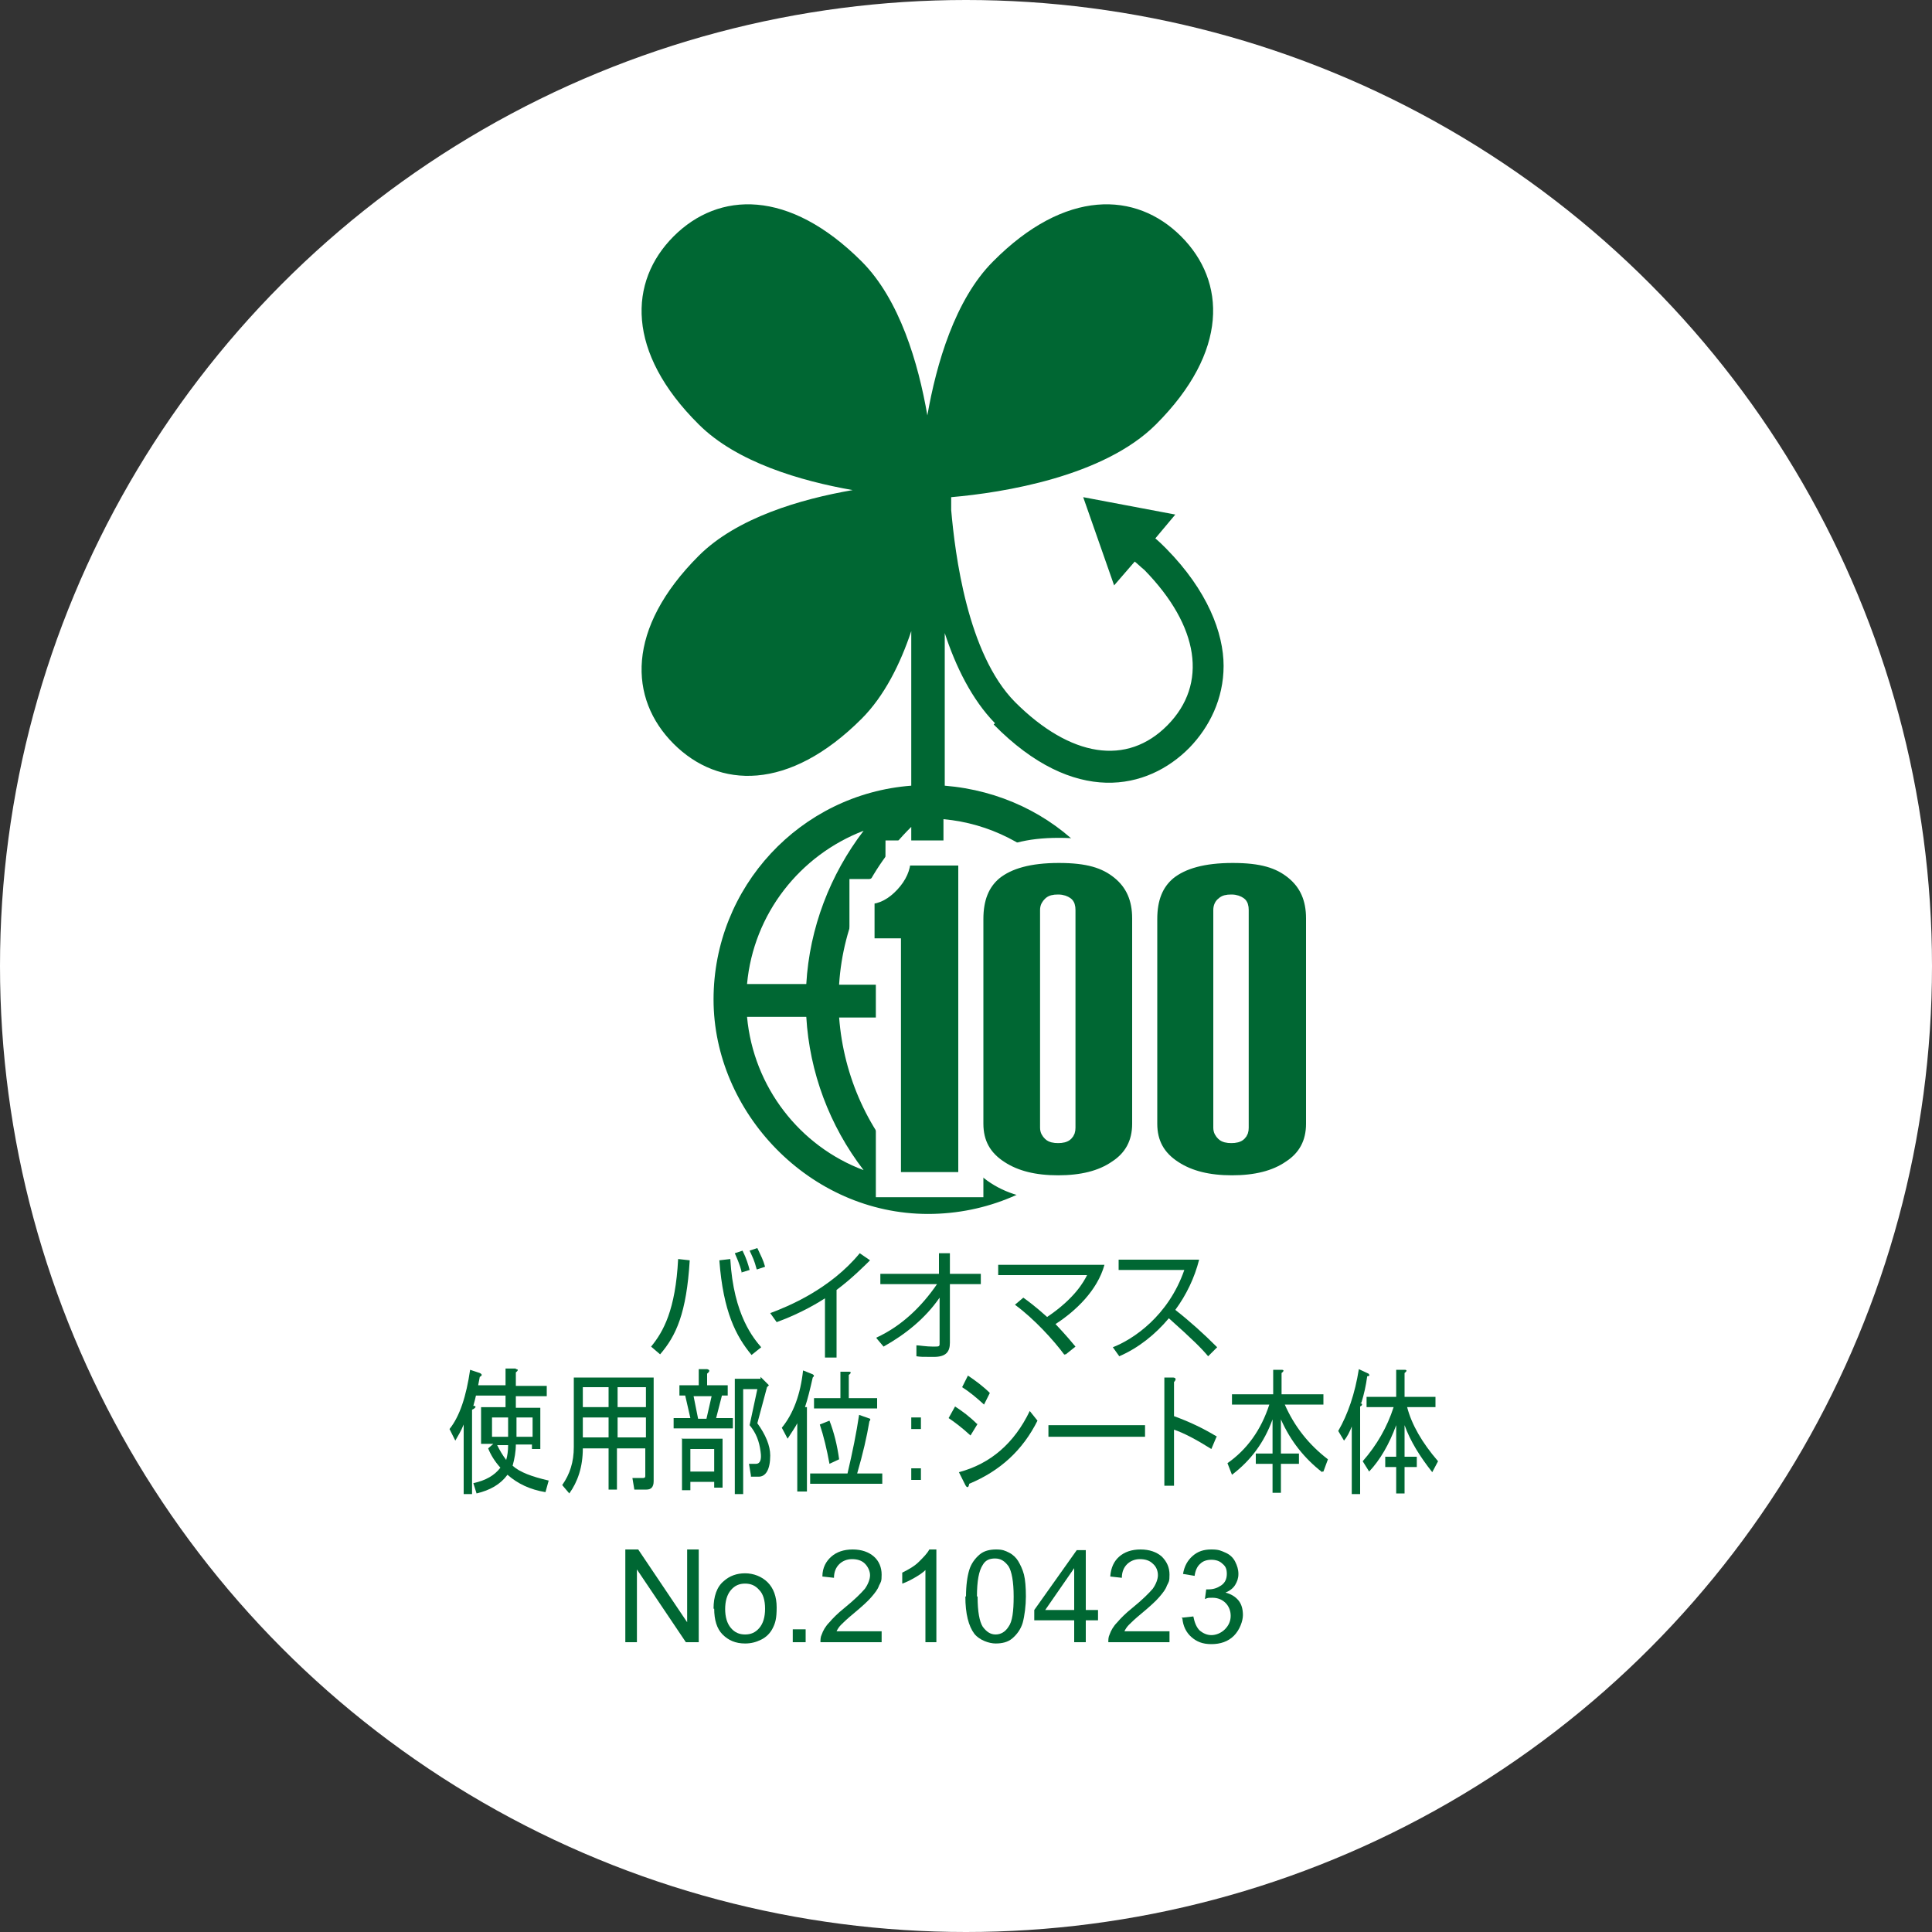
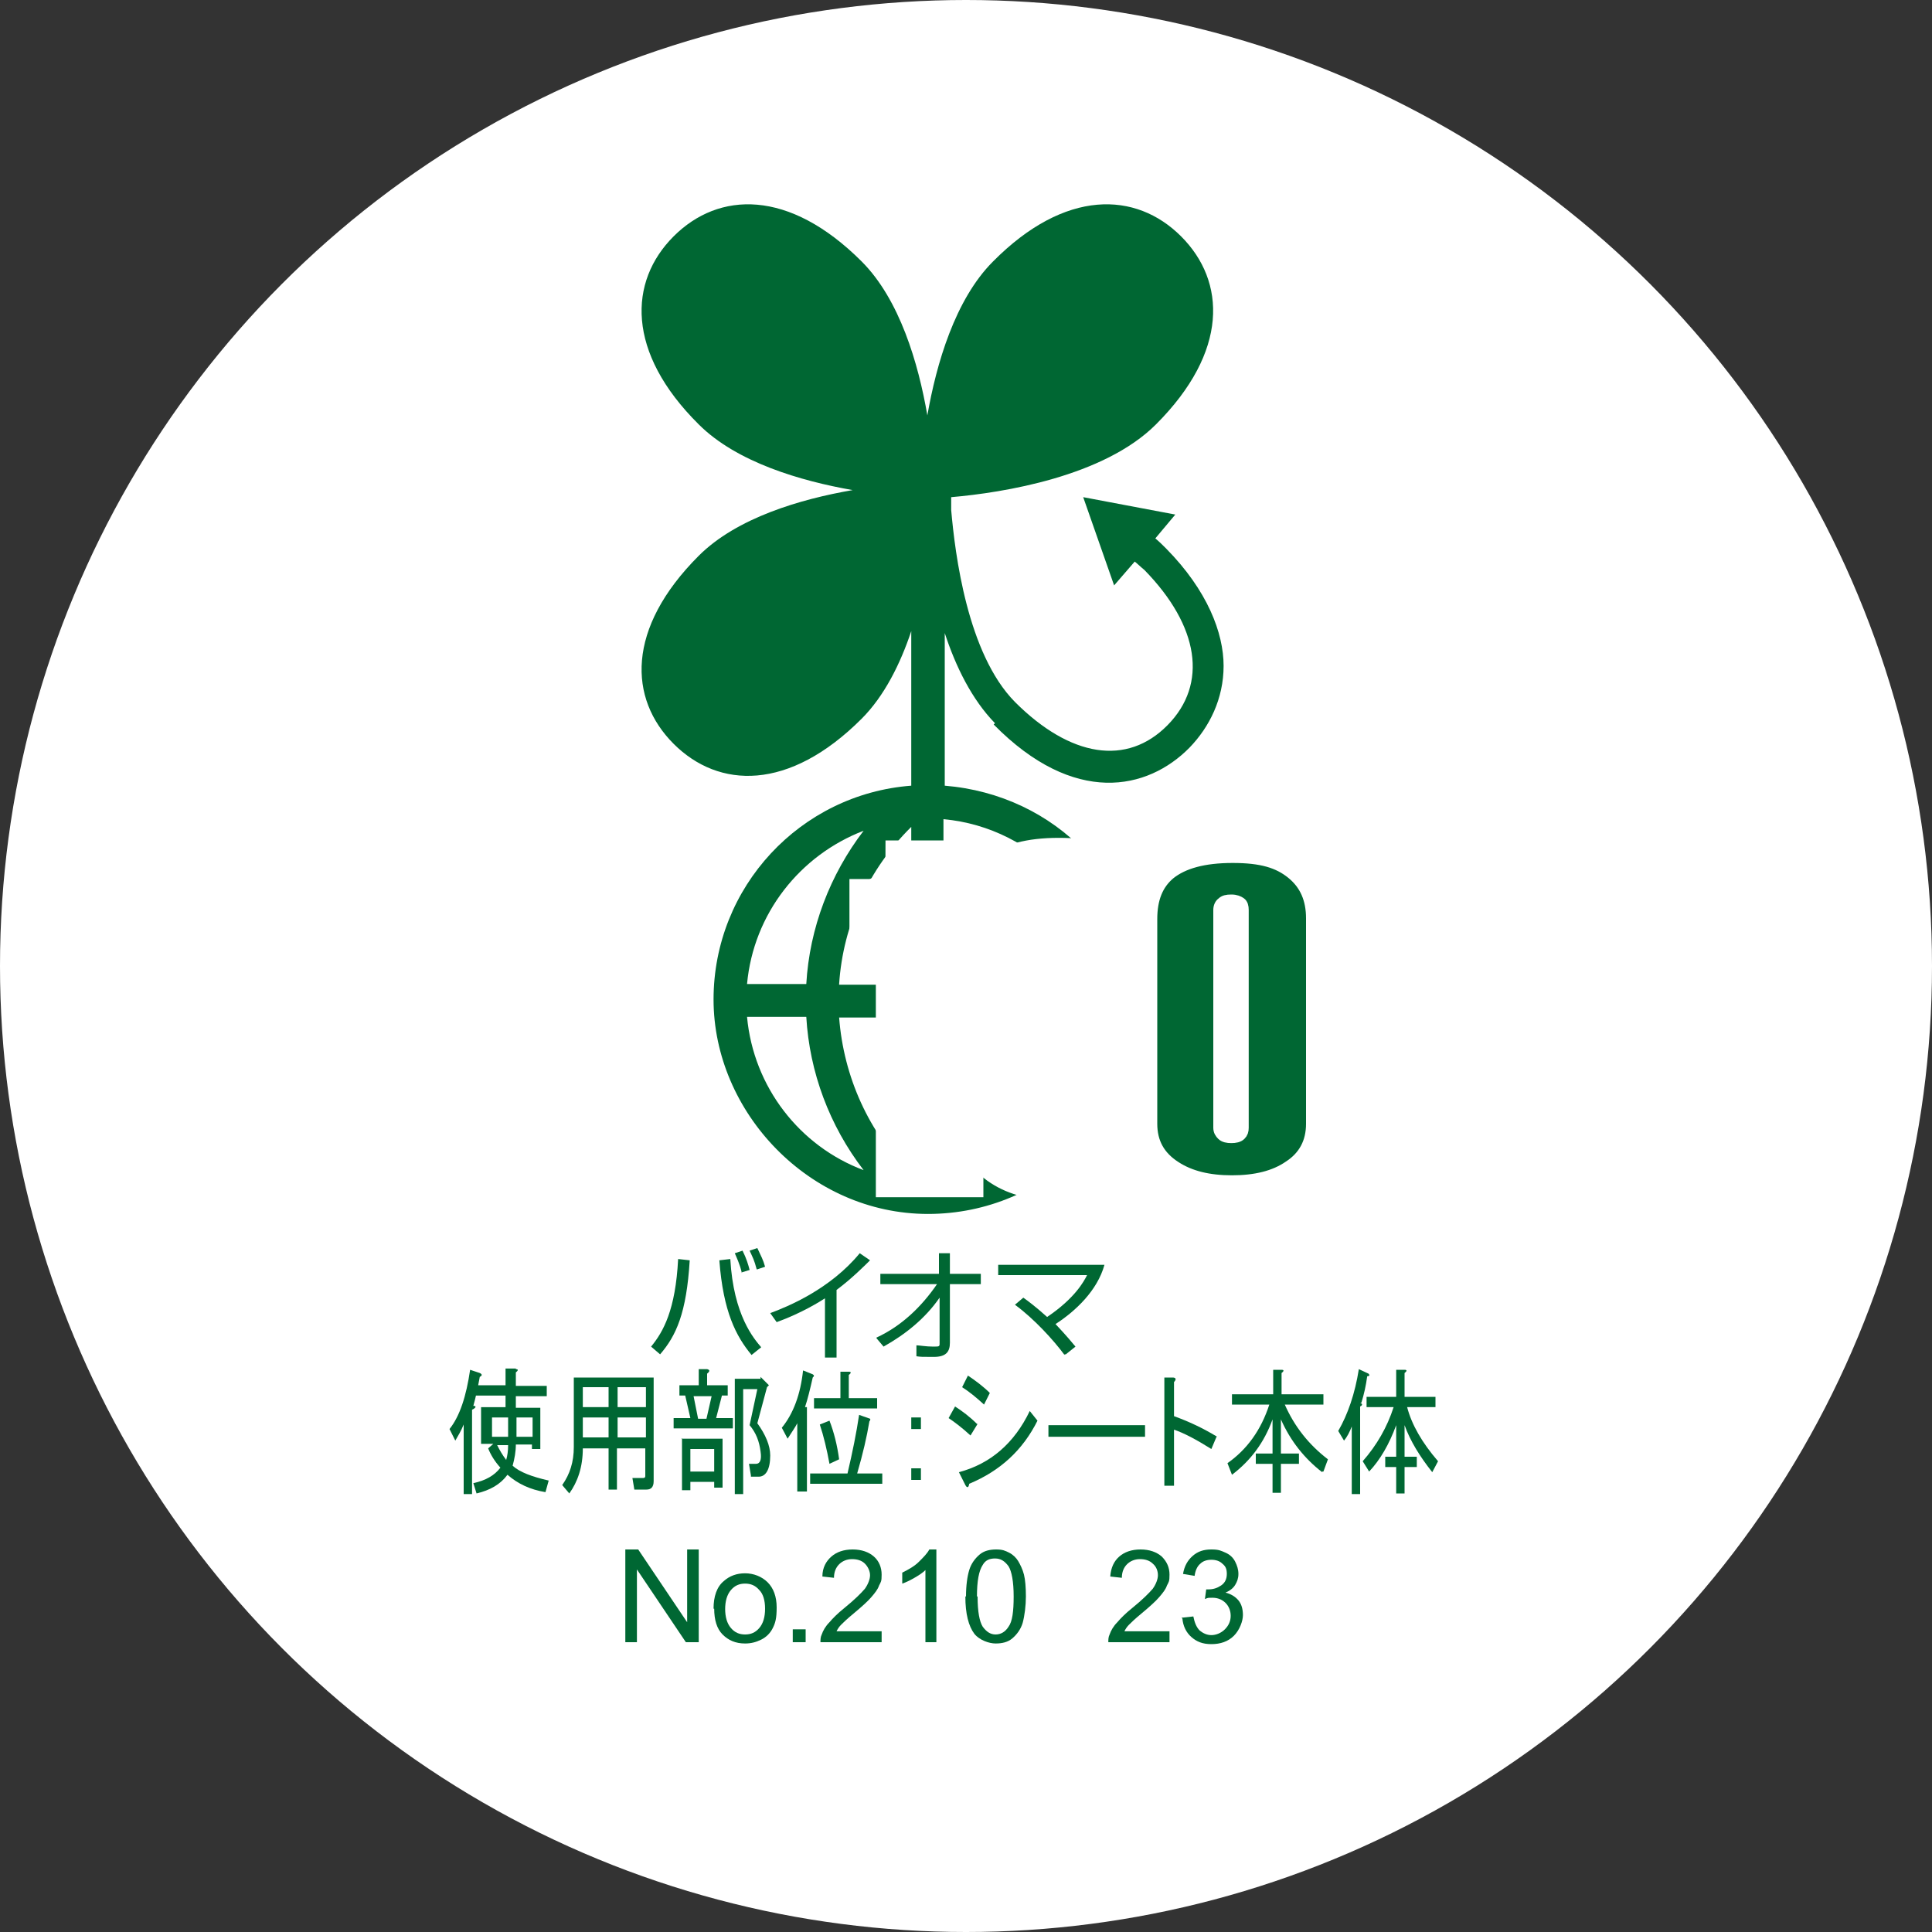
<svg xmlns="http://www.w3.org/2000/svg" id="_レイヤー_1" data-name="レイヤー_1" version="1.1" viewBox="0 0 300 300">
  <rect x="0" y="0" width="300" height="300" fill="#333333" stroke="none" />
  <defs>
    <style>
      .st0 {
        fill: #00e789;
      }

      .st1, .st2 {
        fill: #fff;
      }

      .st3 {
        stroke-width: 1.8px;
      }

      .st3, .st2 {
        stroke: #fff;
      }

      .st3, .st4 {
        fill: #006733;
      }

      .st2 {
        stroke-width: 6px;
      }
    </style>
  </defs>
  <g id="biomass-100">
    <circle class="st1" cx="150" cy="150" r="150" />
    <rect class="st0" x="450.9" y="134.9" width="1" height="1" />
  </g>
  <g id="_レイヤー_2">
    <path class="st4" d="M154.3,112.5c12.5,12.7,23.9,10.2,30.4,3.6,3.1-3.2,5.3-7.6,5.3-12.7s-2.5-11.7-8.9-18.2c-.5-.5-1.1-1.1-1.7-1.6l3.1-3.7-14.3-2.7,4.8,13.7,3.2-3.7c.5.4,1,.9,1.5,1.3,8.5,8.7,9.9,17.7,3.6,24.1-6.3,6.4-15.1,5-23.7-3.6-7.4-7.5-9.3-23-9.9-29.8v-2c8.1-.7,23.7-3.2,31.8-11.3,11.3-11.3,10.9-22.2,3.9-29.2s-18-7.4-29.2,3.9c-5.9,5.9-8.8,15.9-10.2,23.9-1.4-8.1-4.3-18-10.2-23.9-11.3-11.3-22.2-10.9-29.2-3.9-7,7-7.4,18,3.9,29.2,5.9,5.9,15.9,8.8,23.9,10.2-8.1,1.4-18,4.3-23.9,10.2-11.3,11.3-10.9,22.2-3.9,29.2s17.9,7.4,29.2-3.9c3.5-3.5,6-8.5,7.7-13.6v24c-17.2,1.3-30.7,15.7-30.7,33.2s14.9,33.3,33.3,33.3,33.3-14.9,33.3-33.3-13.6-31.8-30.7-33.2v-23.7c1.7,5.2,4.2,10.3,7.8,14l-.2.2ZM130.3,152.8c.6-9.2,4.6-17.9,11.2-24.4v54c-6.6-6.5-10.5-15.2-11.2-24.4h10.2v-5.1h-10.2ZM134.1,129c-5.2,6.8-8.4,15.1-8.9,23.8h-9.2c1-10.9,8.2-20,18.1-23.8ZM116,157.9h9.2c.5,8.6,3.6,16.9,8.9,23.8-9.9-3.7-17.1-12.9-18.1-23.8ZM172.1,155.3c0,14.7-11.3,26.7-25.6,28v-56.1c14.3,1.3,25.6,13.4,25.6,28h0Z" />
    <g>
      <path class="st2" d="M149.6,182.9h-10.6v-36.3h-4.1v-7.1c1.3,0,2.6-.7,3.8-2s1.8-2.7,1.8-4h9.2v49.4h0Z" />
      <path class="st2" d="M176.7,174.5c0,2.9-1.2,5.1-3.5,6.6-2.3,1.6-5.3,2.3-8.9,2.3s-6.5-.7-8.8-2.2c-2.5-1.6-3.7-3.8-3.7-6.7v-31.8c0-3.1.9-5.4,2.8-7,2.1-1.7,5.3-2.6,9.8-2.6s7.1.8,9.2,2.5c2.1,1.7,3.1,4,3.1,7v31.8h0ZM166.1,175.1v-33.8c0-.5-.1-.9-.4-1.1-.3-.2-.7-.4-1.4-.4s-1.1.1-1.4.4-.5.6-.5,1.1v33.8c0,.5.2.8.5,1.1s.8.4,1.4.4,1.1-.1,1.4-.4.4-.6.4-1.1Z" />
      <path class="st2" d="M203.7,174.5c0,2.9-1.2,5.1-3.5,6.6-2.3,1.6-5.3,2.3-8.9,2.3s-6.5-.7-8.8-2.2c-2.5-1.6-3.7-3.8-3.7-6.7v-31.8c0-3.1.9-5.4,2.8-7,2.1-1.7,5.3-2.6,9.8-2.6s7.1.8,9.2,2.5c2.1,1.7,3.1,4,3.1,7v31.8h0ZM193,175.1v-33.8c0-.5-.1-.9-.4-1.1s-.7-.4-1.4-.4-1.1.1-1.4.4c-.3.2-.5.6-.5,1.1v33.8c0,.5.2.8.5,1.1s.8.4,1.4.4,1.1-.1,1.4-.4.4-.6.4-1.1Z" />
    </g>
    <g>
-       <path class="st3" d="M149.6,182.9h-10.6v-36.3h-4.1v-7.1c1.3,0,2.6-.7,3.8-2s1.8-2.7,1.8-4h9.2v49.4h0Z" />
-       <path class="st3" d="M176.7,174.5c0,2.9-1.2,5.1-3.5,6.6-2.3,1.6-5.3,2.3-8.9,2.3s-6.5-.7-8.8-2.2c-2.5-1.6-3.7-3.8-3.7-6.7v-31.8c0-3.1.9-5.4,2.8-7,2.1-1.7,5.3-2.6,9.8-2.6s7.1.8,9.2,2.5c2.1,1.7,3.1,4,3.1,7v31.8h0ZM166.1,175.1v-33.8c0-.5-.1-.9-.4-1.1-.3-.2-.7-.4-1.4-.4s-1.1.1-1.4.4-.5.6-.5,1.1v33.8c0,.5.2.8.5,1.1s.8.4,1.4.4,1.1-.1,1.4-.4.4-.6.4-1.1Z" />
      <path class="st3" d="M203.7,174.5c0,2.9-1.2,5.1-3.5,6.6-2.3,1.6-5.3,2.3-8.9,2.3s-6.5-.7-8.8-2.2c-2.5-1.6-3.7-3.8-3.7-6.7v-31.8c0-3.1.9-5.4,2.8-7,2.1-1.7,5.3-2.6,9.8-2.6s7.1.8,9.2,2.5c2.1,1.7,3.1,4,3.1,7v31.8h0ZM193,175.1v-33.8c0-.5-.1-.9-.4-1.1s-.7-.4-1.4-.4-1.1.1-1.4.4c-.3.2-.5.6-.5,1.1v33.8c0,.5.2.8.5,1.1s.8.4,1.4.4,1.1-.1,1.4-.4.4-.6.4-1.1Z" />
    </g>
    <g>
      <path class="st4" d="M101.1,209.1c1.9-2.3,3.8-5.7,4.2-13.6l1.8.2c-.5,8.2-2.1,11.7-4.6,14.6l-1.4-1.2ZM113.4,195.5c.5,8.8,3.7,12.4,4.8,13.7l-1.5,1.2c-2.4-2.9-4.4-6.7-5-14.7l1.7-.2ZM115.2,197.7c-.3-1.4-.9-2.6-1.1-3.1l1.2-.4c.6,1.2.9,2.2,1.1,3l-1.3.4h.1ZM117.5,197.1c-.4-1.5-.6-1.8-1.1-2.9l1.2-.4c.6,1.3.9,1.8,1.2,2.9l-1.2.4h0Z" />
      <path class="st4" d="M129.9,210.8h-1.8v-9.2c-.6.4-3.6,2.3-7.5,3.7l-1-1.4c2.7-1,9.3-3.7,13.9-9.3l1.6,1.1c-.7.7-2.9,2.9-5.2,4.6v10.5h0Z" />
      <path class="st4" d="M136.1,207.7c3.9-1.8,7-4.8,9.4-8.3h-8.8v-1.6h9.1v-3.2h1.7v3.2h4.8v1.6h-4.8v9.1c0,1.4-.6,2.2-2.5,2.2s-2,0-2.7-.1v-1.7c.4,0,1.5.2,2.6.2s1,0,1-.8v-6.8c-2.2,3.2-5.3,5.7-8.7,7.6l-1.1-1.3h0Z" />
      <path class="st4" d="M165.3,210.4c-1.7-2.3-4.7-5.6-7.7-7.8l1.3-1.1c.7.5,1.8,1.3,3.7,3,4.3-2.9,5.7-5.5,6.2-6.5h-13.8v-1.6h16.5c-1.1,4-4.5,7.2-7.6,9.2,1.7,1.8,2.6,2.9,3.1,3.5l-1.5,1.2h-.2Z" />
-       <path class="st4" d="M172.8,209.2c3.1-1.2,8.6-4.8,11.1-12h-10.2v-1.6h12.5c-.7,2.8-2,5.5-3.7,7.8,2.3,1.8,4.4,3.7,6.5,5.8l-1.4,1.4c-1-1.2-2.4-2.6-6.1-5.9-2.1,2.5-4.7,4.6-7.7,5.9l-1-1.4h0Z" />
    </g>
    <g>
      <path class="st4" d="M97.1,255v-14.4h2l7.6,11.3v-11.3h1.8v14.4h-2l-7.6-11.3v11.3h-1.8Z" />
      <path class="st4" d="M110.8,249.8c0-1.9.5-3.4,1.6-4.3.9-.8,2-1.2,3.3-1.2s2.6.5,3.5,1.4,1.4,2.2,1.4,3.9-.2,2.4-.6,3.2-1,1.4-1.8,1.8-1.6.6-2.5.6c-1.5,0-2.6-.5-3.5-1.4s-1.3-2.3-1.3-4h0ZM112.6,249.8c0,1.3.3,2.3.9,3s1.3,1,2.2,1,1.6-.3,2.2-1,.9-1.7.9-3-.3-2.3-.9-2.9c-.6-.7-1.3-1-2.2-1s-1.6.3-2.2,1-.9,1.7-.9,3h0Z" />
      <path class="st4" d="M123.1,255v-2h2v2h-2Z" />
      <path class="st4" d="M136.9,253.3v1.7h-9.5c0-.4,0-.8.2-1.2.2-.6.6-1.3,1.2-1.9.5-.6,1.3-1.4,2.3-2.2,1.6-1.3,2.6-2.3,3.2-3,.5-.7.8-1.5.8-2.1s-.3-1.3-.8-1.8-1.2-.7-2-.7-1.5.3-2,.8-.8,1.2-.8,2.1l-1.8-.2c0-1.4.6-2.4,1.4-3.1.8-.7,1.9-1.1,3.3-1.1s2.5.4,3.3,1.1,1.2,1.7,1.2,2.8-.1,1.1-.4,1.7c-.2.6-.6,1.1-1.2,1.8-.5.6-1.5,1.5-2.7,2.5-1.1.9-1.7,1.5-2,1.8s-.5.6-.7,1h7.1-.1Z" />
      <path class="st4" d="M145.5,255h-1.8v-11.2c-.4.4-1,.8-1.7,1.2s-1.3.7-1.9.9v-1.7c1-.5,1.9-1,2.6-1.7.7-.7,1.3-1.3,1.6-1.9h1.1v14.4h0Z" />
      <path class="st4" d="M150,247.9c0-1.7.2-3.1.5-4.1s.9-1.8,1.6-2.4c.7-.6,1.6-.8,2.6-.8s1.4.2,2,.5,1.1.8,1.4,1.3.7,1.3.9,2.1.3,2,.3,3.4-.2,3-.5,4.1c-.3,1-.9,1.8-1.6,2.4s-1.6.8-2.6.8-2.5-.5-3.3-1.5c-.9-1.2-1.4-3.1-1.4-5.8h.1ZM151.8,247.9c0,2.4.3,3.9.8,4.7.6.8,1.2,1.2,2,1.2s1.5-.4,2-1.2c.6-.8.8-2.4.8-4.7s-.3-3.9-.8-4.7c-.6-.8-1.2-1.2-2.1-1.2s-1.5.3-1.9,1c-.6.9-.9,2.5-.9,4.9h0Z" />
-       <path class="st4" d="M166.8,255v-3.4h-6.2v-1.6l6.6-9.3h1.4v9.3h1.9v1.6h-1.9v3.4h-1.8ZM166.8,250v-6.5l-4.5,6.5h4.5Z" />
      <path class="st4" d="M181.6,253.3v1.7h-9.5c0-.4,0-.8.2-1.2.2-.6.6-1.3,1.2-1.9.5-.6,1.3-1.4,2.3-2.2,1.6-1.3,2.6-2.3,3.2-3,.5-.7.8-1.5.8-2.1s-.2-1.3-.8-1.8c-.5-.5-1.2-.7-2-.7s-1.5.3-2,.8-.8,1.2-.8,2.1l-1.8-.2c.1-1.4.6-2.4,1.4-3.1.8-.7,1.9-1.1,3.3-1.1s2.5.4,3.3,1.1c.8.8,1.2,1.7,1.2,2.8s-.1,1.1-.4,1.7c-.2.6-.6,1.1-1.2,1.8-.5.6-1.5,1.5-2.7,2.5-1.1.9-1.7,1.5-2,1.8s-.5.6-.7,1h7.1-.1Z" />
      <path class="st4" d="M183.5,251.2l1.8-.2c.2,1,.5,1.7,1,2.2.5.4,1.1.7,1.8.7s1.5-.3,2.1-.9c.6-.6.9-1.3.9-2.1s-.3-1.5-.8-2-1.2-.8-2-.8-.7,0-1.2.2l.2-1.5h.3c.8,0,1.4-.2,2-.6.6-.4.9-1,.9-1.8s-.2-1.2-.7-1.6c-.4-.4-1-.6-1.7-.6s-1.3.2-1.7.6c-.5.4-.8,1.1-.9,1.9l-1.8-.3c.2-1.2.7-2.1,1.5-2.8s1.7-1,2.9-1,1.5.2,2.2.5,1.2.8,1.5,1.4c.3.6.5,1.2.5,1.9s-.2,1.2-.5,1.7-.8.9-1.5,1.2c.8.2,1.5.6,2,1.2.5.6.7,1.4.7,2.3s-.5,2.3-1.4,3.2-2.1,1.3-3.5,1.3-2.3-.4-3.1-1.1-1.3-1.7-1.4-2.9h-.1Z" />
    </g>
    <g>
      <path class="st4" d="M73.3,218.9v13.1h-1.3v-10.8c-.4,1-.9,1.8-1.3,2.5l-.9-1.8c1.6-2,2.6-5.1,3.2-9.2l1.5.5c.4.2.4.4,0,.6-.3,1.6-.6,3.1-1,4.5.4,0,.5.2,0,.5h0ZM80.1,212.6c.4,0,.4.2,0,.5v2.1h4.8v1.6h-4.8v1.8h3.8v6.4h-1.3v-.7h-2.5c0,1.1-.2,2.2-.5,3.3,1.1,1,3,1.7,5.6,2.3l-.5,1.8c-2.4-.4-4.3-1.3-5.9-2.7-1.1,1.5-2.7,2.4-4.8,2.9l-.5-1.6c1.9-.4,3.3-1.2,4.2-2.4-.9-1-1.5-2-1.9-3l.8-.7h-1.9v-5.7h3.8v-1.8h-4.6v-1.6h4.6v-2.6h1.6ZM78.9,223.1v-3h-2.5v3h2.5ZM78.9,224.4h-1.7c.4.8.8,1.5,1.4,2.3.2-.7.3-1.4.3-2.3ZM82.7,223.1v-3h-2.5v3h2.5Z" />
      <path class="st4" d="M100.2,224.9h-4.4v6.4h-1.3v-6.4h-4c0,2.9-.8,5.2-2.1,7l-1.1-1.3c1.2-1.7,1.8-3.6,1.8-5.9v-10.8h12.4v16.1c0,.9-.4,1.3-1.1,1.3h-1.9l-.3-1.8h1.7c.2,0,.3-.1.3-.3v-4.2h0ZM90.5,215.4v3.1h4v-3.1h-4ZM90.5,220.1v3.1h4v-3.1h-4ZM95.9,215.4v3.1h4.4v-3.1h-4.4ZM95.9,220.1v3.1h4.4v-3.1h-4.4Z" />
      <path class="st4" d="M108.3,212.6h1.5c.4.1.5.3,0,.7v1.8h3.2v1.6h-.9l-.9,3.5h2.6v1.6h-9.2v-1.6h2.6l-.8-3.5h-.9v-1.6h3v-2.5h-.2ZM105.8,223.4h6.4v7.6h-1.3v-.9h-3.7v1.3h-1.3v-8.1h0ZM107.2,225v3.5h3.7v-3.5h-3.7ZM110.5,216.8h-2.8l.7,3.5h1.3l.8-3.5ZM116.6,229.1l-.3-1.8h1.1c.6,0,.9-.6.7-1.9-.2-1.6-.7-2.9-1.7-4.1l1.2-5.6h-2.2v16.3h-1.3v-17.9h4v-.3c0,0,1.3,1.3,1.3,1.3l-.3.3-1.5,5.6c1.3,1.8,2,3.5,2,5,0,2.2-.7,3.3-1.8,3.3h-1.2v-.2Z" />
      <path class="st4" d="M123.8,231.6v-10.6c-.3.6-.8,1.3-1.5,2.4l-.9-1.7c1.8-2.2,2.9-5.2,3.3-8.9l1.5.6c.3.2.2.3,0,.5-.4,1.8-.8,3.4-1.2,4.6h.3c0,.3,0,.4,0,.6v12.5h-1.3ZM133,228.8h4v1.6h-11.2v-1.6h5.8c.8-3.4,1.4-6.4,1.8-9.1l1.7.6c.1.1,0,.3-.1.4-.4,2.4-1,5-1.9,8.1h-.1ZM136.2,217.1v1.6h-9.8v-1.6h4.1v-4.1h1.3c.4,0,.4.2,0,.5v3.6h4.4ZM128.8,220.6c.7,1.8,1.2,3.8,1.5,6l-1.5.7c-.4-2.2-.9-4.3-1.5-6.1l1.5-.6h0Z" />
      <path class="st4" d="M141.5,220.1h1.5v1.8h-1.5v-1.8ZM141.5,228h1.5v1.8h-1.5v-1.8Z" />
      <path class="st4" d="M151.8,221.1l-1.1,1.8c-1.3-1.2-2.5-2.1-3.4-2.7l1-1.8c1.1.7,2.3,1.6,3.4,2.7h.1ZM148.9,228.6c4.9-1.3,8.6-4.5,11-9.5l1.2,1.5c-2.3,4.6-5.8,7.8-10.6,9.8-.1.7-.4.7-.7,0l-.9-1.8h0ZM153.7,216.3l-.9,1.8c-1.2-1.1-2.3-2-3.4-2.7l.9-1.8c1.2.8,2.4,1.7,3.4,2.7Z" />
      <path class="st4" d="M162.8,223.1v-1.8h15v1.8h-15Z" />
      <path class="st4" d="M188.9,223.1l-.8,1.9c-2.4-1.5-4.3-2.5-5.8-3v8.7h-1.5v-16.8h1.3c.5,0,.6.3.2.7v5.3c2.2.8,4.4,1.8,6.7,3.2h0Z" />
      <path class="st4" d="M205.3,228.6c-2.7-2.1-4.9-4.8-6.4-8.2v5.3h2.8v1.6h-2.8v4.5h-1.3v-4.5h-2.6v-1.6h2.6v-5.3c-1.3,3.6-3.4,6.4-6.3,8.6l-.7-1.8c3-2.1,5.2-5.1,6.5-9.1h-5.8v-1.6h6.4v-3.8h1.3c.4,0,.4.2,0,.5v3.3h6.5v1.6h-6c1.5,3.4,3.7,6.2,6.7,8.5l-.7,1.9h-.2Z" />
      <path class="st4" d="M211.2,217.8c.4.2.4.4,0,.6v13.6h-1.3v-10.5c-.3.8-.7,1.6-1.2,2.2l-.9-1.5c1.5-2.6,2.6-5.8,3.2-9.6l1.5.7c.2.2.2.4-.2.4-.2,1.5-.5,2.8-.9,4.1h-.2ZM216.4,218.5h-4.2v-1.6h4.6v-4.2h1.3c.4,0,.4.2,0,.5v3.7h4.8v1.6h-4.4c.7,2.7,2.3,5.5,4.8,8.4l-.9,1.7c-1.9-2.4-3.4-4.8-4.3-7.3v4.9h1.9v1.6h-1.9v4.1h-1.3v-4.1h-1.7v-1.6h1.7v-4.9c-1.1,3-2.5,5.4-4.2,7.2l-1-1.6c2.2-2.5,3.8-5.3,4.8-8.4h0Z" />
    </g>
  </g>
</svg>